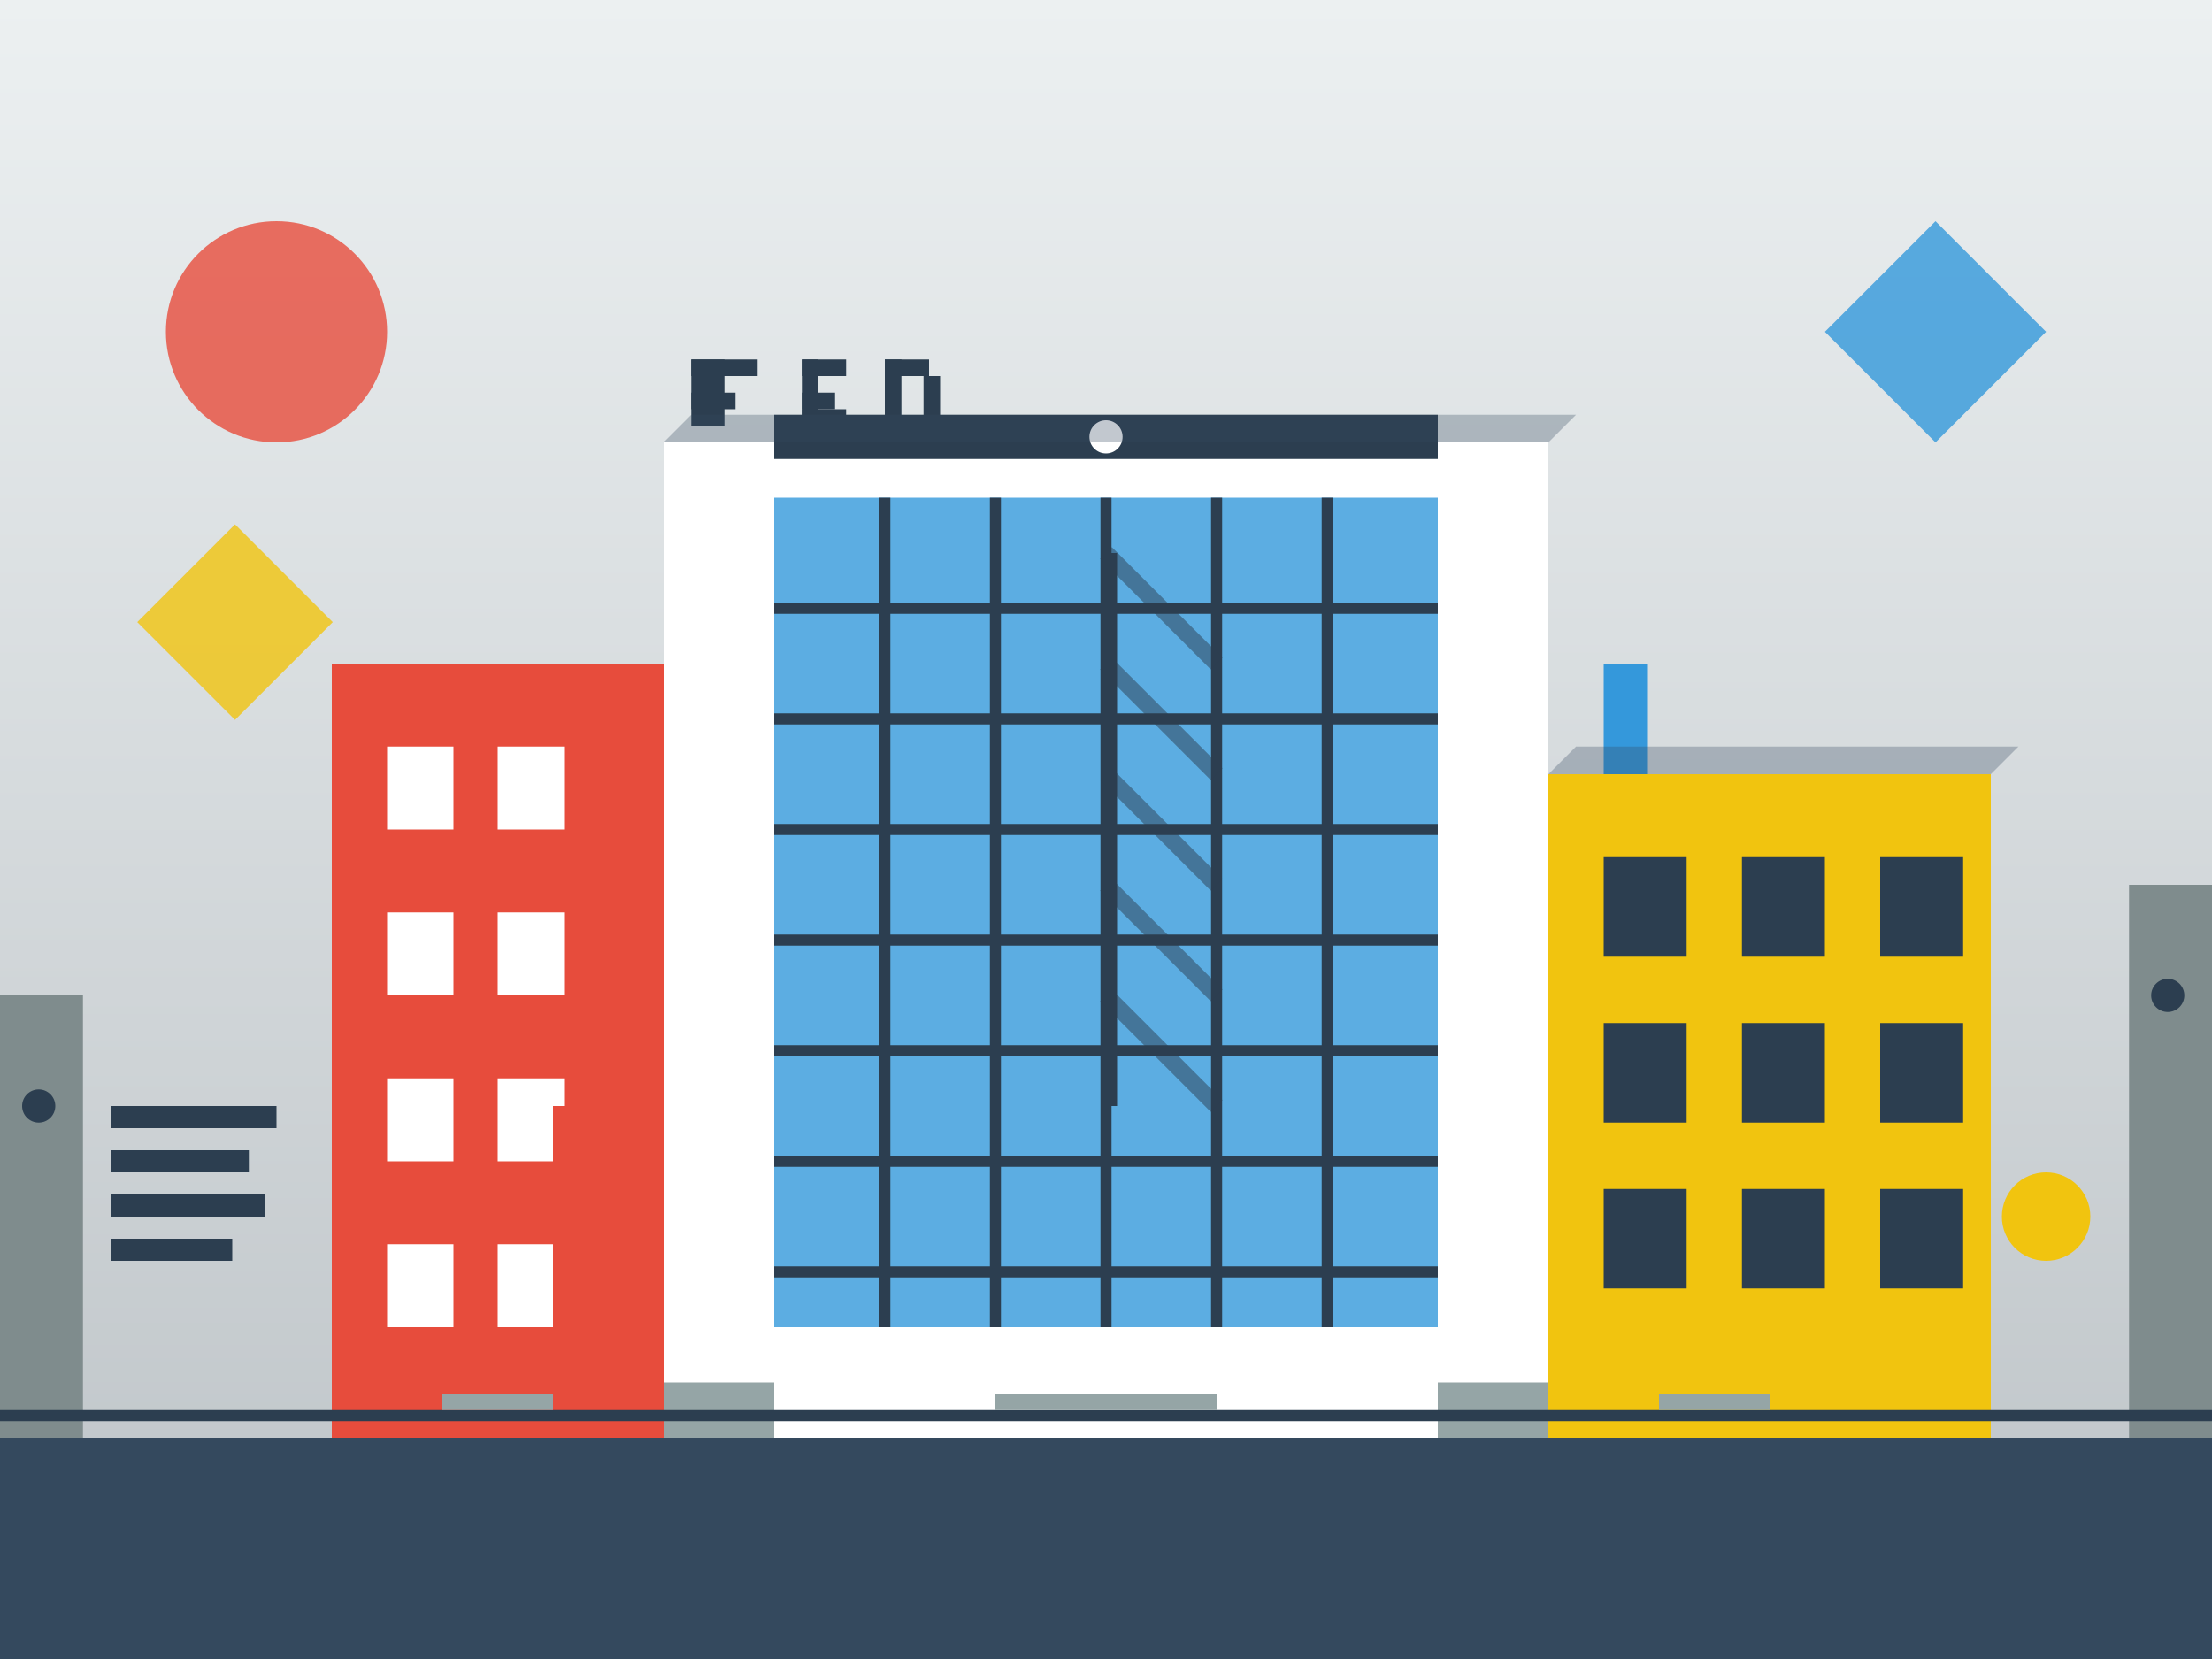
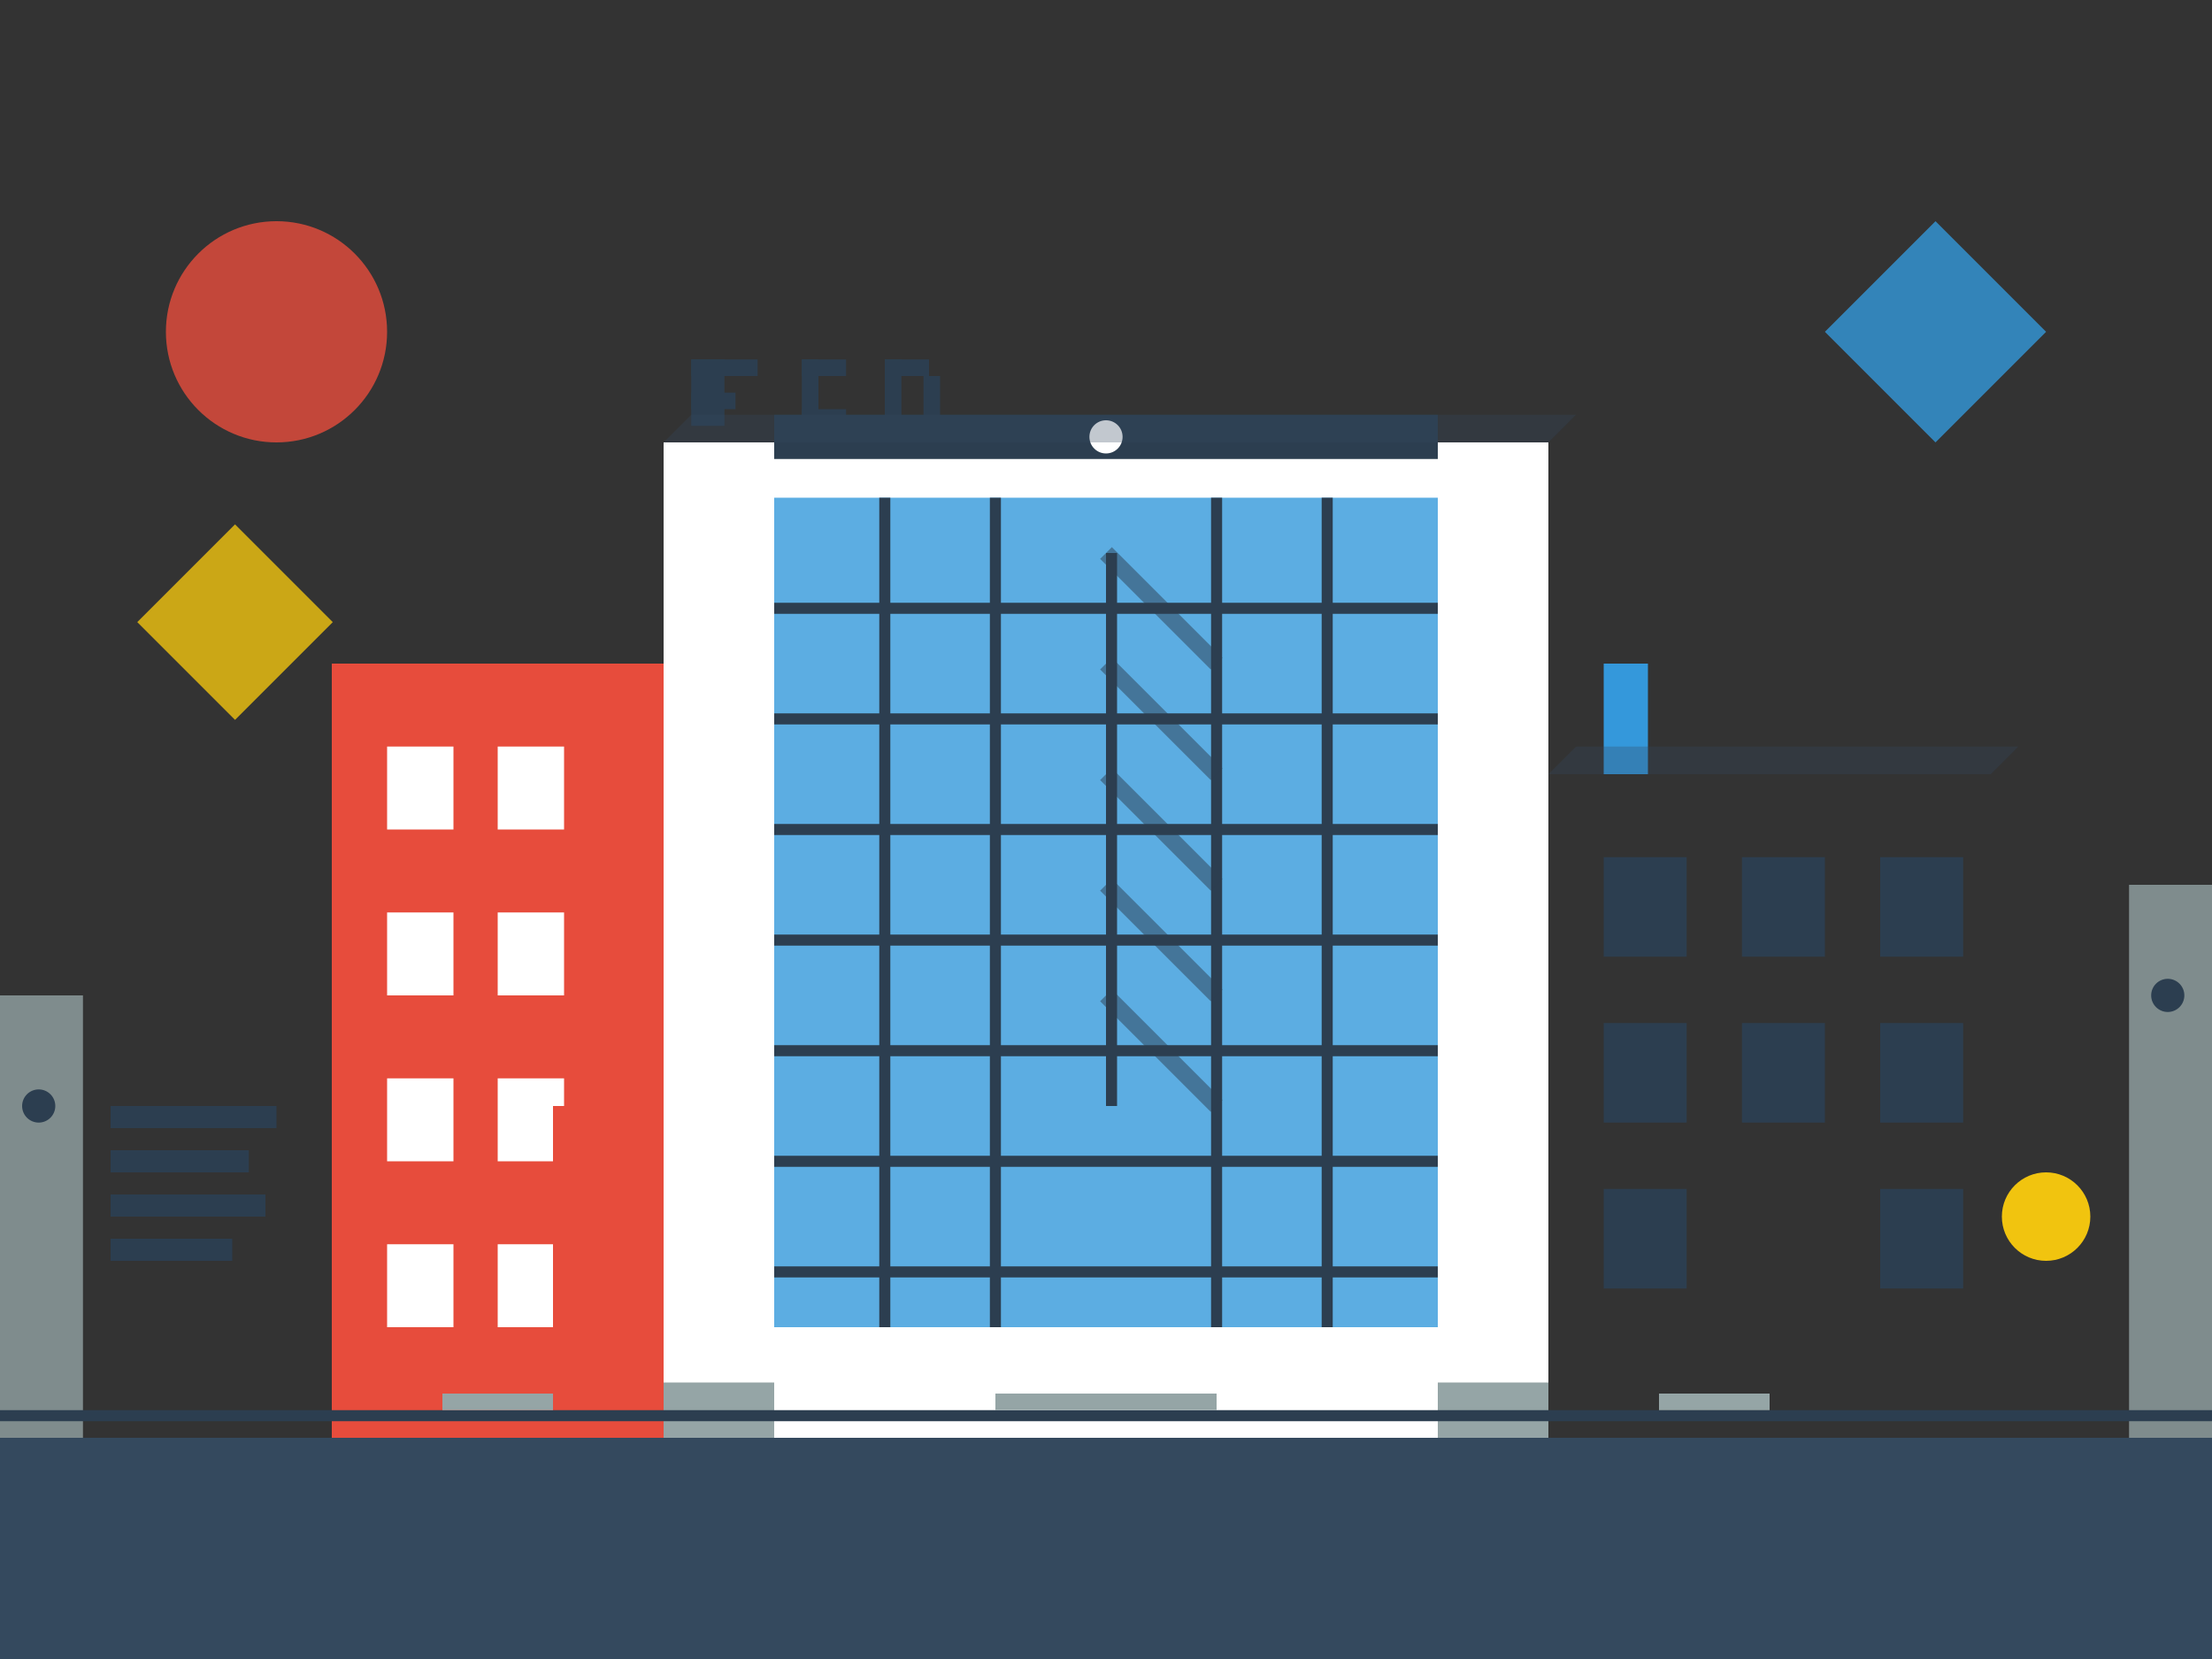
<svg xmlns="http://www.w3.org/2000/svg" width="400" height="300" viewBox="0 0 400 300" fill="none">
  <rect x="0" y="0" width="400" height="300" fill="#333333" stroke="none" />
  <defs>
    <linearGradient id="bauhaus-sky" x1="0%" y1="0%" x2="0%" y2="100%">
      <stop offset="0%" style="stop-color:#ecf0f1" />
      <stop offset="100%" style="stop-color:#bdc3c7" />
    </linearGradient>
  </defs>
-   <rect width="400" height="300" fill="url(#bauhaus-sky)" />
  <rect x="0" y="260" width="400" height="40" fill="#34495e" />
  <rect x="120" y="80" width="160" height="180" fill="#ffffff" rx="0" />
  <rect x="140" y="90" width="120" height="150" fill="#3498db" opacity="0.8" rx="0" />
  <line x1="160" y1="90" x2="160" y2="240" stroke="#2c3e50" stroke-width="2" />
  <line x1="180" y1="90" x2="180" y2="240" stroke="#2c3e50" stroke-width="2" />
-   <line x1="200" y1="90" x2="200" y2="240" stroke="#2c3e50" stroke-width="2" />
  <line x1="220" y1="90" x2="220" y2="240" stroke="#2c3e50" stroke-width="2" />
  <line x1="240" y1="90" x2="240" y2="240" stroke="#2c3e50" stroke-width="2" />
  <line x1="140" y1="110" x2="260" y2="110" stroke="#2c3e50" stroke-width="2" />
  <line x1="140" y1="130" x2="260" y2="130" stroke="#2c3e50" stroke-width="2" />
  <line x1="140" y1="150" x2="260" y2="150" stroke="#2c3e50" stroke-width="2" />
  <line x1="140" y1="170" x2="260" y2="170" stroke="#2c3e50" stroke-width="2" />
  <line x1="140" y1="190" x2="260" y2="190" stroke="#2c3e50" stroke-width="2" />
  <line x1="140" y1="210" x2="260" y2="210" stroke="#2c3e50" stroke-width="2" />
  <line x1="140" y1="230" x2="260" y2="230" stroke="#2c3e50" stroke-width="2" />
  <rect x="60" y="120" width="60" height="140" fill="#e74c3c" rx="0" />
  <rect x="70" y="135" width="12" height="15" fill="#ffffff" />
  <rect x="90" y="135" width="12" height="15" fill="#ffffff" />
  <rect x="70" y="165" width="12" height="15" fill="#ffffff" />
  <rect x="90" y="165" width="12" height="15" fill="#ffffff" />
  <rect x="70" y="195" width="12" height="15" fill="#ffffff" />
  <rect x="90" y="195" width="12" height="15" fill="#ffffff" />
  <rect x="70" y="225" width="12" height="15" fill="#ffffff" />
  <rect x="90" y="225" width="12" height="15" fill="#ffffff" />
-   <rect x="280" y="140" width="80" height="120" fill="#f1c40f" rx="0" />
  <rect x="290" y="155" width="15" height="18" fill="#2c3e50" />
  <rect x="315" y="155" width="15" height="18" fill="#2c3e50" />
  <rect x="340" y="155" width="15" height="18" fill="#2c3e50" />
  <rect x="290" y="185" width="15" height="18" fill="#2c3e50" />
  <rect x="315" y="185" width="15" height="18" fill="#2c3e50" />
  <rect x="340" y="185" width="15" height="18" fill="#2c3e50" />
  <rect x="290" y="215" width="15" height="18" fill="#2c3e50" />
-   <rect x="315" y="215" width="15" height="18" fill="#2c3e50" />
  <rect x="340" y="215" width="15" height="18" fill="#2c3e50" />
  <rect x="125" y="65" width="6" height="12" fill="#2c3e50" />
  <rect x="125" y="65" width="12" height="3" fill="#2c3e50" />
  <rect x="125" y="71" width="8" height="3" fill="#2c3e50" />
  <rect x="145" y="65" width="3" height="12" fill="#2c3e50" />
  <rect x="145" y="65" width="8" height="3" fill="#2c3e50" />
-   <rect x="145" y="71" width="6" height="3" fill="#2c3e50" />
  <rect x="145" y="74" width="8" height="3" fill="#2c3e50" />
  <rect x="160" y="65" width="3" height="12" fill="#2c3e50" />
  <rect x="160" y="65" width="8" height="3" fill="#2c3e50" />
  <rect x="167" y="68" width="3" height="9" fill="#2c3e50" />
  <circle cx="50" cy="60" r="20" fill="#e74c3c" opacity="0.8" />
  <rect x="30" y="100" width="25" height="25" fill="#f1c40f" opacity="0.8" transform="rotate(45 42.5 112.5)" />
  <polygon points="350,40 370,60 350,80 330,60" fill="#3498db" opacity="0.8" />
  <rect x="120" y="250" width="20" height="10" fill="#95a5a6" />
  <rect x="260" y="250" width="20" height="10" fill="#95a5a6" />
  <line x1="200" y1="100" x2="220" y2="120" stroke="#2c3e50" stroke-width="3" opacity="0.5" />
  <line x1="200" y1="120" x2="220" y2="140" stroke="#2c3e50" stroke-width="3" opacity="0.5" />
  <line x1="200" y1="140" x2="220" y2="160" stroke="#2c3e50" stroke-width="3" opacity="0.5" />
  <line x1="200" y1="160" x2="220" y2="180" stroke="#2c3e50" stroke-width="3" opacity="0.5" />
  <line x1="200" y1="180" x2="220" y2="200" stroke="#2c3e50" stroke-width="3" opacity="0.5" />
  <rect x="200" y="100" width="2" height="20" fill="#2c3e50" />
  <rect x="200" y="120" width="2" height="20" fill="#2c3e50" />
  <rect x="200" y="140" width="2" height="20" fill="#2c3e50" />
  <rect x="200" y="160" width="2" height="20" fill="#2c3e50" />
  <rect x="200" y="180" width="2" height="20" fill="#2c3e50" />
  <rect x="140" y="75" width="120" height="8" fill="#2c3e50" />
  <circle cx="200" cy="79" r="3" fill="#ffffff" />
  <rect x="100" y="200" width="8" height="60" fill="#e74c3c" />
  <rect x="290" y="120" width="8" height="20" fill="#3498db" />
  <circle cx="370" cy="220" r="8" fill="#f1c40f" />
  <rect x="20" y="200" width="30" height="4" fill="#2c3e50" />
  <rect x="20" y="208" width="25" height="4" fill="#2c3e50" />
  <rect x="20" y="216" width="28" height="4" fill="#2c3e50" />
  <rect x="20" y="224" width="22" height="4" fill="#2c3e50" />
  <rect x="0" y="180" width="15" height="80" fill="#7f8c8d" />
  <rect x="385" y="160" width="15" height="100" fill="#7f8c8d" />
  <circle cx="7" cy="200" r="3" fill="#2c3e50" />
  <circle cx="392" cy="180" r="3" fill="#2c3e50" />
  <polygon points="280,140 285,135 365,135 360,140" fill="#34495e" opacity="0.3" />
  <polygon points="120,80 125,75 285,75 280,80" fill="#34495e" opacity="0.3" />
  <rect x="0" y="255" width="400" height="2" fill="#2c3e50" />
  <rect x="80" y="252" width="20" height="3" fill="#95a5a6" />
  <rect x="180" y="252" width="40" height="3" fill="#95a5a6" />
  <rect x="300" y="252" width="20" height="3" fill="#95a5a6" />
</svg>